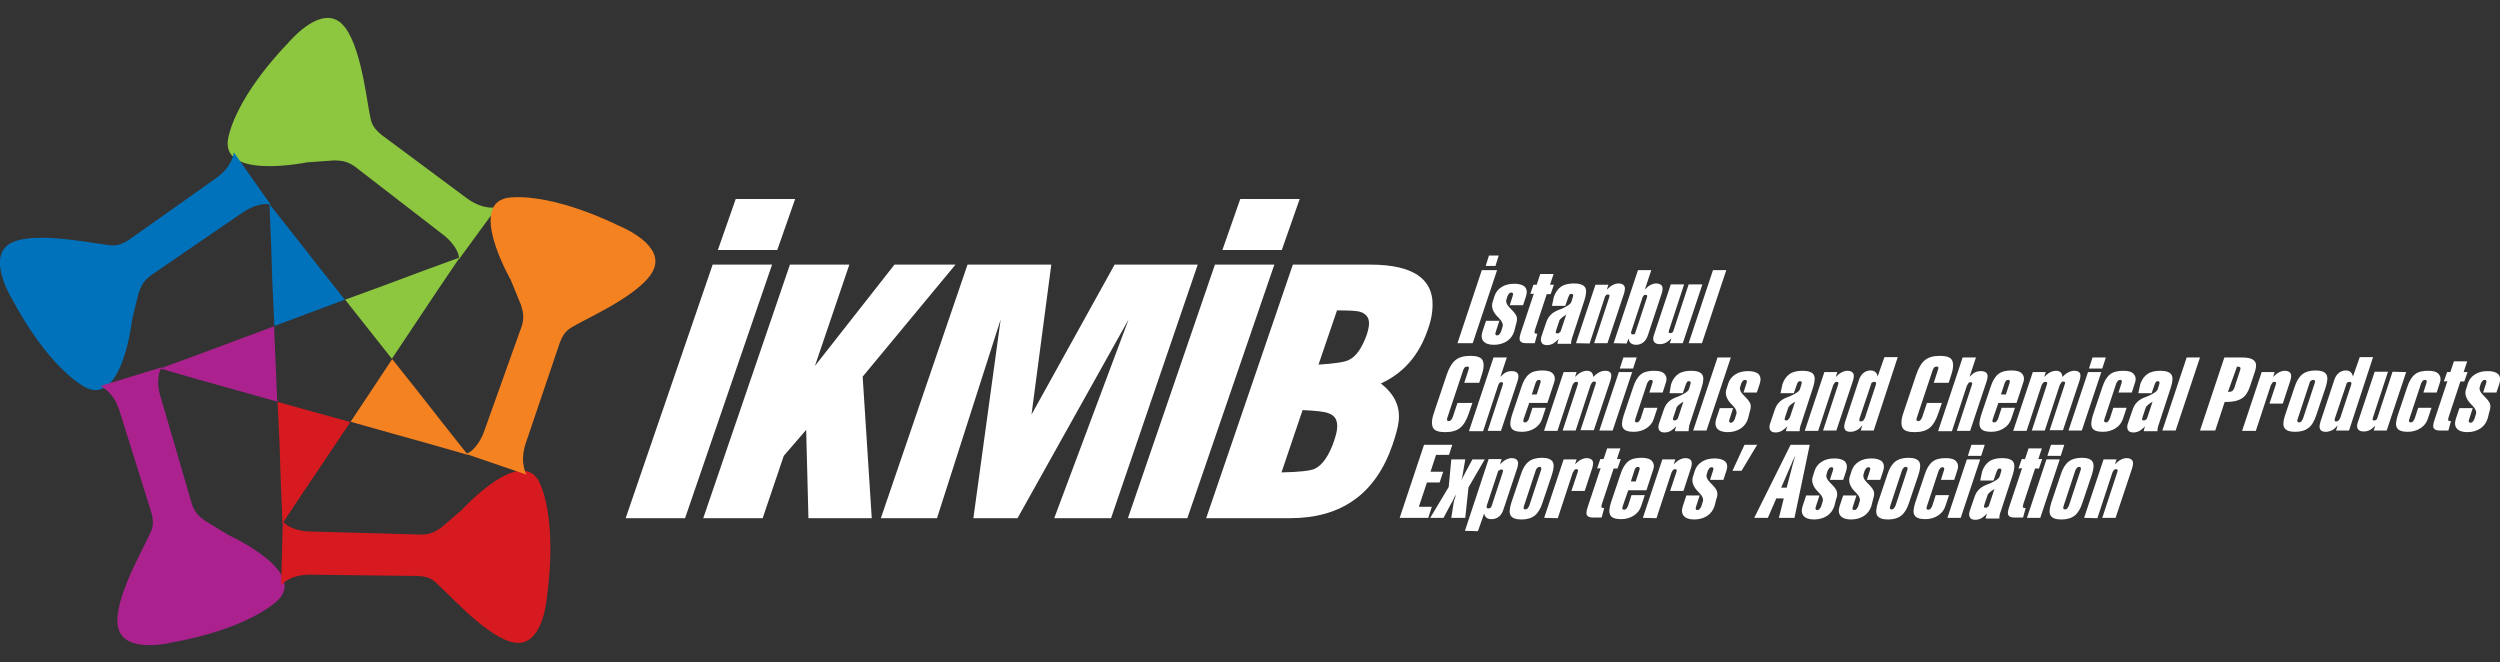
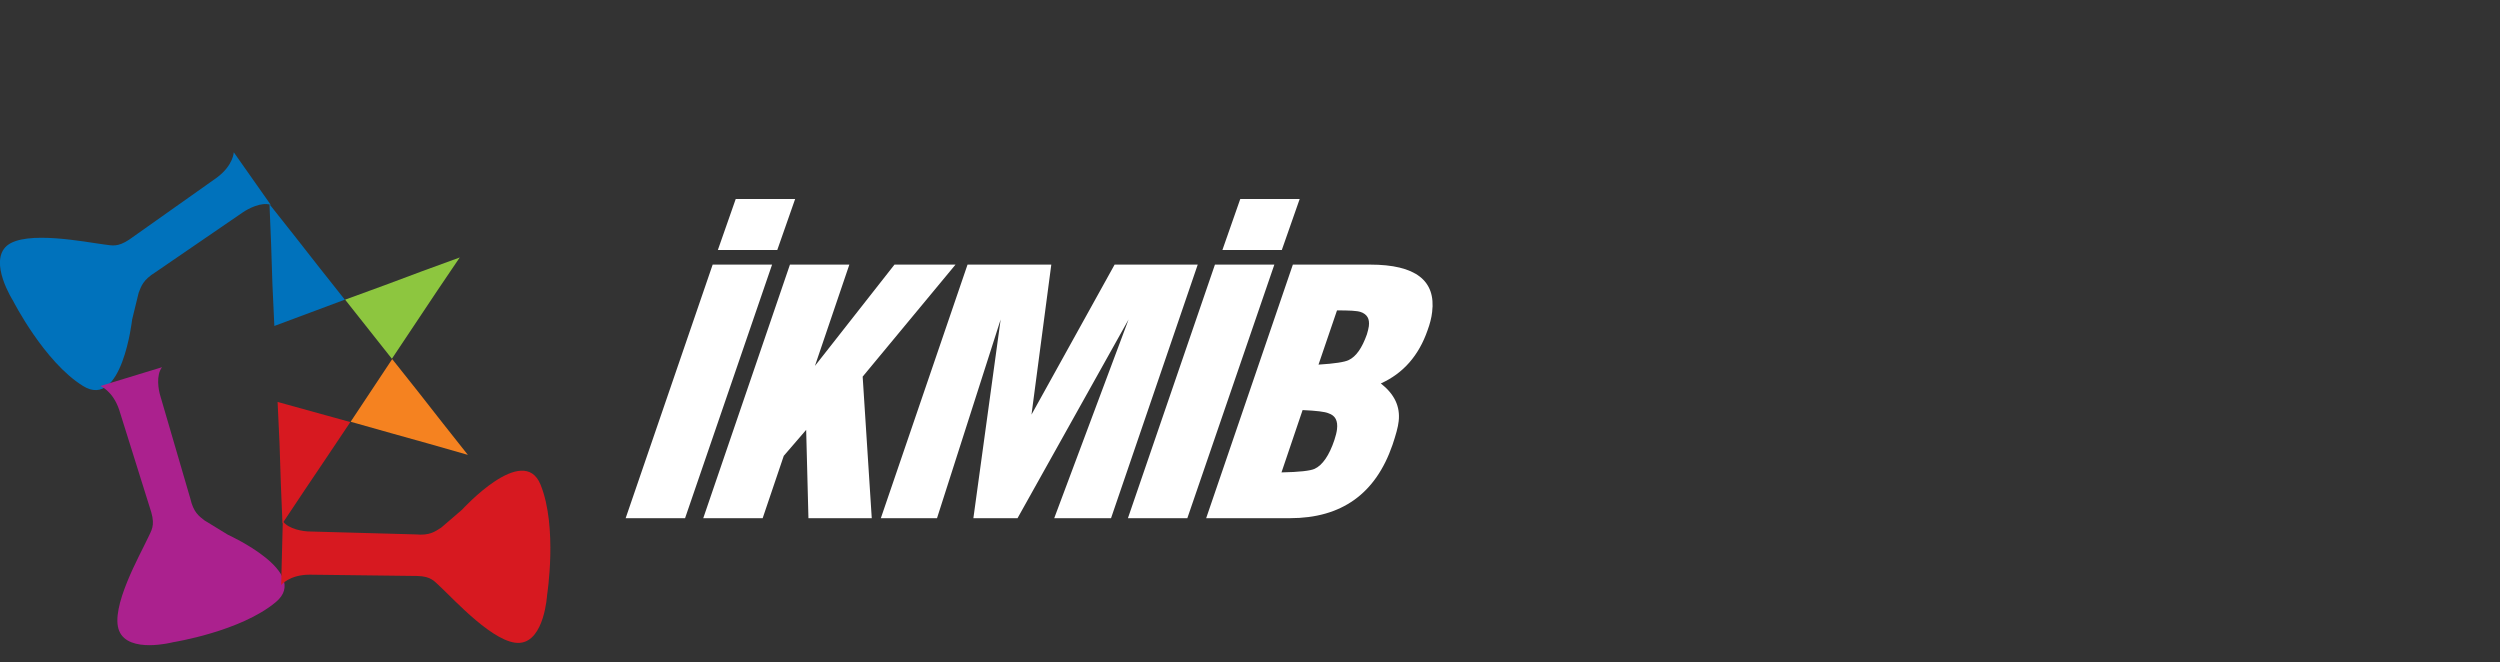
<svg xmlns="http://www.w3.org/2000/svg" version="1.1" id="Layer_1" x="0px" y="0px" width="770px" height="204px" viewBox="0 0 770 204" style="enable-background:new 0 0 770 204;" xml:space="preserve">
  <rect x="0" y="0" width="770" height="204" fill="#333333" stroke="none" />
  <style type="text/css">

	.st0{fill:#AB218E;}
	.st1{fill:#8DC63F;}
	.st2{fill:#F58220;}
	.st3{fill:#FFFFFF;}
	.st4{fill:#0072BC;}
	.st5{fill:#D71920;}

</style>
  <g id="Background">
</g>
  <g id="Guides">
</g>
  <g id="Foreground">
    <g>
-       <path class="st3" d="M520.1,105.7l7.5-22.5h4.1l-7.5,22.5H520.1z M524.3,87.7l-6,18h-4l0.5-1.5c-0.6,0.6-1.2,1.1-1.8,1.4    c-0.6,0.3-1.2,0.4-1.8,0.4c-0.9,0-1.5-0.3-1.8-0.8c-0.3-0.5-0.3-1.3,0.1-2.3l5.1-15.3h4.1l-4.6,14c-0.1,0.4-0.2,0.7-0.1,0.8    c0.1,0.2,0.2,0.2,0.5,0.2s0.5-0.1,0.6-0.2c0.2-0.2,0.3-0.4,0.4-0.8l4.6-14h4.2V87.7z M497,105.7l7.5-22.5h4.1l-2,6    c0.6-0.6,1.1-1.1,1.7-1.4c0.6-0.3,1.2-0.5,1.8-0.5c0.9,0,1.5,0.3,1.8,0.8c0.3,0.5,0.2,1.3-0.1,2.3l-4.2,12.7    c-0.3,1-0.8,1.8-1.4,2.3c-0.6,0.5-1.4,0.8-2.3,0.8c-0.7,0-1.2-0.2-1.6-0.5c-0.4-0.3-0.6-0.8-0.7-1.5l-0.6,1.6L497,105.7L497,105.7    z M503.9,101.8l3.3-10c0.1-0.4,0.2-0.7,0.1-0.8c-0.1-0.1-0.2-0.2-0.5-0.2s-0.5,0.1-0.6,0.3c-0.2,0.2-0.3,0.4-0.4,0.8l-3.3,10    c-0.1,0.4-0.2,0.6-0.1,0.8c0.1,0.2,0.2,0.3,0.5,0.3c0.3,0,0.5-0.1,0.7-0.2C503.6,102.5,503.8,102.2,503.9,101.8z M485.4,105.7    l6-18h4l-0.5,1.5c0.6-0.6,1.2-1.1,1.8-1.4c0.6-0.3,1.2-0.5,1.8-0.5c0.9,0,1.5,0.3,1.8,0.8s0.2,1.3-0.1,2.3l-5.1,15.3H491l4.6-14    c0.1-0.4,0.2-0.7,0.1-0.8c-0.1-0.1-0.2-0.2-0.5-0.2s-0.5,0.1-0.6,0.3c-0.2,0.2-0.3,0.4-0.4,0.8l-4.6,14L485.4,105.7L485.4,105.7z     M478.6,91.4c0.5-1.4,1.2-2.4,2.2-3.1c1-0.7,2.4-1,4-1c1.7,0,2.9,0.4,3.4,1.2s0.4,2.1-0.2,4l-3.6,11c-0.2,0.5-0.3,0.9-0.4,1.3    c-0.1,0.4-0.1,0.7-0.1,1.1h-4.2c0-0.2,0-0.4,0.1-0.6c0-0.2,0.1-0.4,0.2-0.6l0.1-0.3c-0.6,0.6-1.1,1-1.7,1.4    c-0.6,0.3-1.2,0.5-1.9,0.5c-0.9,0-1.5-0.3-1.7-0.8c-0.3-0.5-0.3-1.3,0.1-2.3l1.3-3.8c0.3-0.9,0.7-1.7,1.3-2.3    c0.5-0.6,1.3-1.1,2.2-1.5l1.3-0.5c1.8-0.8,2.8-1.5,3-2.2l0.4-1.3c0.1-0.4,0.2-0.7,0.1-0.8c-0.1-0.2-0.2-0.3-0.5-0.3    s-0.5,0.1-0.6,0.3c-0.1,0.2-0.3,0.5-0.4,0.8l-0.9,2.6H478L478.6,91.4z M480.8,101.7l1.6-4.8l-0.3,0.2c-1,0.6-1.6,1.2-1.8,1.6l-1,3    c-0.1,0.4-0.2,0.7-0.1,0.8c0.1,0.1,0.2,0.2,0.5,0.2s0.5-0.1,0.6-0.3C480.6,102.3,480.7,102,480.8,101.7z M471.3,90.6l1-2.9h1    l1.1-3.3h4.1l-1.1,3.3h1.2l-1,2.9h-1.2l-3.6,10.9c-0.2,0.6-0.2,0.9-0.1,1.1c0.1,0.1,0.3,0.2,0.8,0.2l-0.8,2.9h-2.6    c-1,0-1.6-0.2-1.9-0.7c-0.3-0.4-0.2-1.3,0.2-2.5l4-12h-1.1V90.6z M466.4,102c-0.4,1.3-1.2,2.4-2.3,3.1c-1.1,0.7-2.4,1.1-4,1.1    c-1.5,0-2.6-0.4-3.2-1.1c-0.6-0.7-0.7-1.7-0.3-3l1.1-3.3h4.1l-1.1,3.4c-0.1,0.4-0.2,0.7-0.1,0.8c0.1,0.2,0.2,0.3,0.5,0.3    c0.3,0,0.5-0.1,0.7-0.3s0.3-0.5,0.5-0.8l0.5-1.6c0.2-0.7-0.1-1.6-1.2-2.7l-0.5-0.5c-1.4-1.5-1.9-3.1-1.3-4.6l0.5-1.6    c0.4-1.2,1.1-2.1,2.2-2.8c1.1-0.7,2.4-1,3.9-1s2.6,0.3,3.3,1c0.6,0.7,0.7,1.7,0.3,2.9l-0.9,2.7H465l0.9-2.8    c0.1-0.4,0.2-0.7,0.1-0.8c-0.1-0.2-0.2-0.3-0.5-0.3s-0.5,0.1-0.7,0.3c-0.2,0.2-0.3,0.5-0.5,0.8l-0.3,1c-0.3,0.8,0.1,1.7,1.1,2.7    l0.5,0.5c1,1,1.5,1.8,1.6,2.4c0.1,0.6,0,1.3-0.3,2.2L466.4,102z M457.6,81.9l1-3.2h3l-1,3.2H457.6z M448.9,105.7l7.5-22.5h4.7    l-7.5,22.5H448.9z M766.2,128.9c-0.4,1.3-1.2,2.4-2.3,3.1c-1.1,0.7-2.4,1.1-4,1.1c-1.5,0-2.6-0.4-3.2-1.1c-0.6-0.7-0.7-1.7-0.3-3    l1.1-3.3h4.1l-1.1,3.4c-0.1,0.4-0.2,0.7-0.1,0.8c0.1,0.2,0.2,0.3,0.5,0.3c0.3,0,0.5-0.1,0.7-0.3c0.2-0.2,0.3-0.5,0.5-0.8l0.5-1.6    c0.2-0.7-0.1-1.6-1.2-2.7l-0.5-0.5c-1.4-1.5-1.9-3.1-1.3-4.6l0.5-1.6c0.4-1.2,1.1-2.1,2.2-2.8c1.1-0.7,2.4-1,3.9-1s2.6,0.3,3.3,1    c0.6,0.7,0.7,1.7,0.3,2.9l-0.9,2.7h-4.1l0.9-2.8c0.1-0.4,0.2-0.7,0.1-0.8c-0.1-0.2-0.2-0.3-0.5-0.3s-0.5,0.1-0.7,0.3    c-0.2,0.2-0.3,0.5-0.5,0.8l-0.3,1c-0.3,0.8,0.1,1.7,1.1,2.7l0.5,0.5c1,1,1.5,1.8,1.6,2.4c0.1,0.6,0,1.3-0.3,2.2L766.2,128.9z     M752.7,117.5l1-2.9h1l1.1-3.3h4.1l-1.1,3.3h1.2l-1,2.9h-1.2l-3.6,10.9c-0.2,0.6-0.2,0.9-0.1,1.1c0.1,0.2,0.3,0.2,0.8,0.2    l-0.8,2.9h-2.6c-1,0-1.6-0.2-1.9-0.7c-0.3-0.4-0.2-1.3,0.2-2.5l4-12L752.7,117.5L752.7,117.5z M738.5,127.9l2.9-8.6    c0.6-1.9,1.4-3.2,2.4-4s2.4-1.1,4.1-1.1c1.5,0,2.6,0.3,3.2,1c0.6,0.7,0.8,1.6,0.3,2.9l-0.9,2.8h-4.1l0.9-2.8    c0.1-0.4,0.2-0.7,0.1-0.8c-0.1-0.2-0.2-0.3-0.5-0.3c-0.3,0-0.5,0.1-0.7,0.3s-0.3,0.5-0.5,0.8l-3.6,10.9c-0.1,0.4-0.2,0.7-0.1,0.8    c0.1,0.2,0.2,0.3,0.5,0.3s0.5-0.1,0.7-0.3s0.3-0.5,0.5-0.8l1.1-3.4h4.1l-1.1,3.3c-0.4,1.3-1.2,2.3-2.3,3c-1.1,0.7-2.4,1.1-3.9,1.1    c-1.7,0-2.9-0.4-3.3-1.2C737.8,131.1,737.9,129.8,738.5,127.9z M741.1,114.6l-6,18h-4l0.5-1.5c-0.6,0.6-1.2,1.1-1.8,1.4    c-0.6,0.3-1.2,0.4-1.8,0.4c-0.9,0-1.5-0.3-1.8-0.8s-0.3-1.3,0.1-2.3l5.1-15.3h4.1l-4.6,14c-0.1,0.4-0.2,0.7-0.1,0.8    c0.1,0.2,0.2,0.2,0.5,0.2s0.5-0.1,0.6-0.2c0.1-0.1,0.3-0.4,0.4-0.8l4.6-14L741.1,114.6L741.1,114.6z M719.2,128.7    c-0.1,0.4-0.2,0.7-0.1,0.9c0.1,0.2,0.2,0.2,0.5,0.2c0.3,0,0.5-0.1,0.7-0.3s0.3-0.5,0.5-0.8l3.3-10c0.1-0.4,0.2-0.6,0.1-0.8    c-0.1-0.2-0.2-0.3-0.5-0.3s-0.5,0.1-0.7,0.2c-0.2,0.1-0.3,0.4-0.4,0.8L719.2,128.7z M723.5,132.6h-4l0.5-1.6    c-0.6,0.7-1.1,1.2-1.7,1.5c-0.6,0.3-1.3,0.5-2,0.5c-0.9,0-1.5-0.3-1.7-0.8c-0.3-0.5-0.2-1.3,0.1-2.3l4.2-12.7    c0.3-1,0.8-1.8,1.4-2.3c0.6-0.5,1.4-0.8,2.2-0.8c0.7,0,1.2,0.2,1.5,0.5c0.3,0.3,0.6,0.8,0.7,1.4l2.1-6h4.1L723.5,132.6z     M706.7,119.3c0.6-1.9,1.4-3.2,2.4-4s2.4-1.2,4.1-1.2s2.8,0.4,3.3,1.2s0.4,2.1-0.2,4l-2.9,8.6c-0.6,1.8-1.4,3.2-2.4,3.9    c-1,0.8-2.4,1.2-4.1,1.2c-1.7,0-2.8-0.4-3.3-1.2s-0.4-2.1,0.2-3.9L706.7,119.3z M711.3,118.1l-3.6,10.9c-0.1,0.4-0.2,0.7-0.1,0.8    c0.1,0.2,0.2,0.3,0.5,0.3c0.3,0,0.5-0.1,0.7-0.3s0.3-0.5,0.5-0.8l3.6-10.9c0.1-0.4,0.2-0.7,0.1-0.8c-0.1-0.2-0.2-0.3-0.5-0.3    s-0.5,0.1-0.6,0.2C711.5,117.4,711.4,117.7,711.3,118.1z M690.6,132.6l6-18h4l-0.5,1.5c0.6-0.6,1.2-1.1,1.8-1.4    c0.6-0.3,1.2-0.5,1.8-0.5c0.9,0,1.5,0.3,1.8,0.8s0.2,1.3-0.1,2.3l-2.3,7H699l1.9-5.7c0.1-0.4,0.2-0.7,0.1-0.8    c-0.1-0.1-0.2-0.2-0.5-0.2s-0.5,0.1-0.6,0.3c-0.1,0.2-0.3,0.4-0.5,0.8l-4.6,14h-4.2V132.6z M677.6,132.6l7.5-22.5h5.4    c1.9,0,3.1,0.3,3.8,1c0.7,0.7,0.7,1.7,0.3,3.1L693,119c-0.6,1.8-1.4,3-2.5,3.7s-2.7,1.1-4.7,1.1h-0.6l-2.9,8.8H677.6z     M688.2,119.4l1.7-5.2c0.2-0.5,0.2-0.9,0.1-1c-0.1-0.2-0.5-0.3-1-0.3l-2.8,7.8h0.3c0.5,0,0.8-0.1,1.1-0.3    C687.8,120.2,688,119.9,688.2,119.4z M666,132.6l7.5-22.5h4.1l-7.5,22.5H666z M659.2,118.3c0.5-1.4,1.2-2.4,2.2-3.1s2.4-1,4-1    c1.7,0,2.9,0.4,3.4,1.2c0.5,0.8,0.4,2.1-0.2,4l-3.6,11c-0.2,0.5-0.3,0.9-0.4,1.3c-0.1,0.4-0.1,0.7-0.1,1.1h-4.2    c0-0.2,0-0.4,0.1-0.6c0-0.2,0.1-0.4,0.2-0.6l0.1-0.3c-0.6,0.6-1.1,1-1.7,1.4c-0.6,0.3-1.2,0.5-1.9,0.5c-0.9,0-1.5-0.3-1.7-0.8    c-0.3-0.5-0.3-1.3,0.1-2.3l1.3-3.8c0.3-0.9,0.7-1.7,1.3-2.3c0.5-0.6,1.3-1.1,2.2-1.5l1.3-0.5c1.8-0.8,2.8-1.5,3-2.2l0.4-1.3    c0.1-0.4,0.2-0.7,0.1-0.8c-0.1-0.2-0.2-0.3-0.5-0.3c-0.3,0-0.5,0.1-0.6,0.3c-0.2,0.2-0.3,0.5-0.4,0.8l-0.9,2.6h-4.1L659.2,118.3z     M661.4,128.5l1.6-4.8l-0.3,0.2c-1,0.6-1.6,1.2-1.8,1.6l-1,3c-0.1,0.4-0.2,0.7-0.1,0.8c0.1,0.1,0.2,0.2,0.5,0.2s0.5-0.1,0.6-0.3    C661.1,129.2,661.3,128.9,661.4,128.5z M644.6,127.9l2.9-8.6c0.6-1.9,1.4-3.2,2.4-4s2.4-1.1,4.1-1.1c1.5,0,2.6,0.3,3.2,1    c0.6,0.7,0.8,1.6,0.3,2.9l-0.9,2.8h-4.1l0.9-2.8c0.1-0.4,0.2-0.7,0.1-0.8c-0.1-0.2-0.2-0.3-0.5-0.3s-0.5,0.1-0.7,0.3    s-0.3,0.5-0.5,0.8l-3.6,10.9c-0.1,0.4-0.2,0.7-0.1,0.8c0.1,0.2,0.2,0.3,0.5,0.3c0.3,0,0.5-0.1,0.7-0.3s0.3-0.5,0.5-0.8l1.1-3.4    h4.1l-1.1,3.3c-0.4,1.3-1.2,2.3-2.3,3c-1.1,0.7-2.4,1.1-3.9,1.1c-1.7,0-2.9-0.4-3.3-1.2C644,131.1,644,129.8,644.6,127.9z     M643.4,113.5l1.1-3.4h4.1l-1.1,3.4H643.4z M637.1,132.6l6-18h4.1l-6,18H637.1z M620.1,132.6l6-18h4l-0.5,1.5    c0.6-0.6,1.2-1.1,1.8-1.4c0.6-0.3,1.2-0.5,1.9-0.5c0.6,0,1.1,0.2,1.4,0.5s0.5,0.8,0.5,1.4c0.6-0.6,1.2-1.1,1.8-1.4    s1.2-0.5,1.8-0.5c0.9,0,1.5,0.2,1.8,0.7c0.3,0.5,0.2,1.3-0.1,2.3l-5.1,15.3h-4.1l4.6-14c0.1-0.4,0.2-0.7,0.1-0.8    c-0.1-0.1-0.2-0.2-0.5-0.2s-0.5,0.1-0.6,0.3c-0.1,0.2-0.3,0.4-0.5,0.8l-4.6,14h-4l4.6-14c0.1-0.4,0.2-0.7,0.1-0.8    c-0.1-0.1-0.2-0.2-0.5-0.2s-0.5,0.1-0.7,0.3c-0.2,0.2-0.3,0.4-0.5,0.8l-4.6,14h-4.1V132.6z M613.8,129c-0.1,0.4-0.2,0.7-0.1,0.8    c0.1,0.2,0.2,0.3,0.5,0.3s0.5-0.1,0.7-0.3c0.2-0.2,0.3-0.5,0.5-0.8l1.1-3.4h4.1l-1.1,3.3c-0.4,1.3-1.2,2.3-2.3,3    c-1.1,0.7-2.4,1.1-3.9,1.1c-1.7,0-2.9-0.4-3.3-1.2c-0.5-0.8-0.4-2.1,0.2-4l2.9-8.6c0.6-1.9,1.4-3.2,2.4-4s2.4-1.1,4.1-1.1    c1.5,0,2.6,0.3,3.2,1c0.6,0.7,0.8,1.6,0.3,2.9l-2,6.1h-5.6L613.8,129z M617.4,118.1l-1.1,3.4h1.5l1.1-3.4c0.1-0.4,0.2-0.7,0.1-0.8    c-0.1-0.2-0.2-0.3-0.5-0.3s-0.5,0.1-0.7,0.3C617.7,117.4,617.6,117.7,617.4,118.1z M597,132.6l7.5-22.5h4.1l-2,6    c0.6-0.6,1.1-1.1,1.7-1.4c0.6-0.3,1.2-0.4,1.9-0.4c0.9,0,1.5,0.3,1.8,0.8s0.2,1.3-0.1,2.3l-5.1,15.3h-4.1l4.6-14    c0.1-0.4,0.2-0.7,0.1-0.8c-0.1-0.1-0.2-0.2-0.5-0.2c-0.3,0-0.5,0.1-0.6,0.3c-0.1,0.2-0.3,0.4-0.5,0.8l-4.6,14H597V132.6z     M590.2,115.4c0.7-2.1,1.6-3.6,2.7-4.5c1.1-0.9,2.7-1.3,4.6-1.3s3.2,0.4,3.7,1.3c0.5,0.9,0.5,2.4-0.2,4.5l-0.8,2.5h-4.6l1.3-4    c0.1-0.4,0.2-0.7,0.1-0.8c-0.1-0.1-0.2-0.2-0.5-0.2s-0.5,0.1-0.7,0.2c-0.2,0.2-0.3,0.4-0.5,0.8l-4.9,14.7    c-0.1,0.4-0.2,0.7-0.1,0.8c0.1,0.2,0.2,0.3,0.5,0.3s0.5-0.1,0.7-0.3c0.2-0.2,0.3-0.5,0.5-0.8l1.5-4.5h4.6l-1.1,3.2    c-0.7,2.1-1.6,3.6-2.7,4.5c-1.1,0.9-2.7,1.3-4.6,1.3c-1.9,0-3.2-0.4-3.7-1.3c-0.5-0.9-0.5-2.4,0.2-4.5L590.2,115.4z M572.8,128.7    c-0.1,0.4-0.2,0.7-0.1,0.9c0.1,0.2,0.2,0.2,0.5,0.2s0.5-0.1,0.7-0.3c0.2-0.2,0.3-0.5,0.5-0.8l3.3-10c0.1-0.4,0.2-0.6,0.1-0.8    c-0.1-0.2-0.2-0.3-0.5-0.3s-0.5,0.1-0.7,0.2c-0.2,0.1-0.3,0.4-0.4,0.8L572.8,128.7z M577.1,132.6h-4l0.5-1.6    c-0.6,0.7-1.1,1.2-1.7,1.5c-0.6,0.3-1.3,0.5-2,0.5c-0.9,0-1.5-0.3-1.7-0.8c-0.3-0.5-0.2-1.3,0.1-2.3l4.2-12.7    c0.3-1,0.8-1.8,1.4-2.3c0.6-0.5,1.4-0.8,2.2-0.8c0.7,0,1.2,0.2,1.5,0.5c0.4,0.3,0.6,0.8,0.7,1.4l2.1-6h4.1L577.1,132.6z     M555.9,132.6l6-18h4l-0.5,1.5c0.6-0.6,1.2-1.1,1.8-1.4c0.6-0.3,1.2-0.5,1.8-0.5c0.9,0,1.5,0.3,1.8,0.8s0.2,1.3-0.1,2.3l-5.1,15.3    h-4.1l4.6-14c0.1-0.4,0.2-0.7,0.1-0.8c-0.1-0.1-0.2-0.2-0.5-0.2s-0.5,0.1-0.6,0.3c-0.2,0.2-0.3,0.4-0.5,0.8l-4.6,14h-4.1V132.6z     M549,118.3c0.5-1.4,1.2-2.4,2.2-3.1s2.4-1,4-1c1.7,0,2.9,0.4,3.4,1.2c0.5,0.8,0.4,2.1-0.2,4l-3.6,11c-0.2,0.5-0.3,0.9-0.4,1.3    c-0.1,0.4-0.1,0.7-0.1,1.1h-4.2c0-0.2,0-0.4,0.1-0.6c0-0.2,0.1-0.4,0.2-0.6l0.1-0.3c-0.6,0.6-1.1,1-1.7,1.4    c-0.6,0.3-1.2,0.5-1.9,0.5c-0.9,0-1.5-0.3-1.7-0.8c-0.3-0.5-0.3-1.3,0.1-2.3l1.3-3.8c0.3-0.9,0.7-1.7,1.3-2.3    c0.5-0.6,1.3-1.1,2.2-1.5l1.3-0.5c1.8-0.8,2.8-1.5,3-2.2l0.4-1.3c0.1-0.4,0.2-0.7,0.1-0.8c-0.1-0.2-0.2-0.3-0.5-0.3    c-0.3,0-0.5,0.1-0.6,0.3c-0.2,0.2-0.3,0.5-0.4,0.8l-0.9,2.6h-4.1L549,118.3z M551.3,128.5l1.6-4.8l-0.3,0.2    c-1,0.6-1.6,1.2-1.8,1.6l-1,3c-0.1,0.4-0.2,0.7-0.1,0.8c0.1,0.1,0.2,0.2,0.5,0.2s0.5-0.1,0.6-0.3    C550.9,129,551.1,128.9,551.3,128.5z M538.4,128.9c-0.4,1.3-1.2,2.4-2.3,3.1c-1.1,0.7-2.4,1.1-4,1.1c-1.5,0-2.6-0.4-3.2-1.1    c-0.6-0.7-0.7-1.7-0.3-3l1.1-3.3h4.1l-1.1,3.4c-0.1,0.4-0.2,0.7-0.1,0.8c0.1,0.2,0.2,0.3,0.5,0.3c0.3,0,0.5-0.1,0.7-0.3    c0.2-0.2,0.3-0.5,0.5-0.8l0.5-1.6c0.2-0.7-0.1-1.6-1.2-2.7l-0.5-0.5c-1.4-1.5-1.9-3.1-1.3-4.6l0.5-1.6c0.4-1.2,1.1-2.1,2.2-2.8    s2.4-1,3.9-1s2.6,0.3,3.3,1c0.6,0.7,0.7,1.7,0.3,2.9l-0.9,2.7H537l0.9-2.8c0.1-0.4,0.2-0.7,0.1-0.8c-0.1-0.2-0.2-0.3-0.5-0.3    s-0.5,0.1-0.7,0.3s-0.3,0.5-0.5,0.8l-0.3,1c-0.3,0.8,0.1,1.7,1.1,2.7l0.5,0.5c1,1,1.5,1.8,1.6,2.4c0.1,0.6,0,1.3-0.3,2.2    L538.4,128.9z M521.5,132.6l7.5-22.5h4.1l-7.5,22.5H521.5z M514.7,118.3c0.5-1.4,1.2-2.4,2.2-3.1s2.4-1,4-1c1.7,0,2.9,0.4,3.4,1.2    c0.5,0.8,0.4,2.1-0.2,4l-3.6,11c-0.2,0.5-0.3,0.9-0.3,1.3c-0.1,0.4-0.1,0.7-0.1,1.1h-4.2c0-0.2,0-0.4,0.1-0.6    c0-0.2,0.1-0.4,0.2-0.6l0.1-0.3c-0.6,0.6-1.1,1-1.7,1.4c-0.6,0.3-1.2,0.5-1.9,0.5c-0.9,0-1.5-0.3-1.7-0.8    c-0.3-0.5-0.3-1.3,0.1-2.3l1.3-3.8c0.3-0.9,0.7-1.7,1.3-2.3c0.5-0.6,1.3-1.1,2.2-1.5l1.3-0.5c1.8-0.8,2.8-1.5,3-2.2l0.4-1.3    c0.1-0.4,0.2-0.7,0.1-0.8c-0.1-0.2-0.2-0.3-0.5-0.3s-0.5,0.1-0.6,0.3c-0.2,0.2-0.3,0.5-0.4,0.8l-0.9,2.6h-4.1L514.7,118.3z     M516.9,128.5l1.6-4.8l-0.3,0.2c-1,0.6-1.6,1.2-1.8,1.6l-1,3c-0.1,0.4-0.2,0.7-0.1,0.8c0.1,0.1,0.2,0.2,0.5,0.2s0.5-0.1,0.6-0.3    C516.6,129.2,516.8,128.9,516.9,128.5z M500.1,127.9l2.9-8.6c0.6-1.9,1.4-3.2,2.4-4s2.4-1.1,4.1-1.1c1.5,0,2.6,0.3,3.2,1    c0.6,0.7,0.8,1.6,0.3,2.9l-0.9,2.8H508l0.9-2.8c0.1-0.4,0.2-0.7,0.1-0.8c-0.1-0.2-0.2-0.3-0.5-0.3s-0.5,0.1-0.7,0.3    s-0.3,0.5-0.5,0.8l-3.6,10.9c-0.1,0.4-0.2,0.7-0.1,0.8c0.1,0.2,0.2,0.3,0.5,0.3c0.3,0,0.5-0.1,0.7-0.3s0.3-0.5,0.5-0.8l1.1-3.4    h4.1l-1.1,3.3c-0.4,1.3-1.2,2.3-2.3,3c-1.1,0.7-2.4,1.1-3.9,1.1c-1.7,0-2.9-0.4-3.3-1.2C499.4,131.1,499.5,129.8,500.1,127.9z     M498.9,113.5l1.1-3.4h4.1l-1.1,3.4H498.9z M492.6,132.6l6-18h4.1l-6,18H492.6z M475.6,132.6l6-18h4l-0.5,1.5    c0.6-0.6,1.2-1.1,1.8-1.4c0.6-0.3,1.2-0.5,1.9-0.5c0.6,0,1.1,0.2,1.4,0.5s0.5,0.8,0.5,1.4c0.6-0.6,1.2-1.1,1.8-1.4    s1.2-0.5,1.8-0.5c0.9,0,1.5,0.2,1.8,0.7c0.3,0.5,0.2,1.3-0.1,2.3l-5.1,15.3h-4.1l4.6-14c0.1-0.4,0.2-0.7,0.1-0.8    c-0.1-0.1-0.2-0.2-0.5-0.2s-0.5,0.1-0.6,0.3c-0.2,0.2-0.3,0.4-0.5,0.8l-4.6,14h-4l4.6-14c0.1-0.4,0.2-0.7,0.1-0.8    c-0.1-0.1-0.2-0.2-0.5-0.2s-0.5,0.1-0.7,0.3c-0.2,0.2-0.3,0.4-0.5,0.8l-4.6,14h-4.1V132.6z M469.3,129c-0.1,0.4-0.2,0.7-0.1,0.8    c0.1,0.2,0.2,0.3,0.5,0.3s0.5-0.1,0.7-0.3c0.2-0.2,0.3-0.5,0.5-0.8l1.1-3.4h4.1l-1.1,3.3c-0.4,1.3-1.2,2.3-2.3,3    c-1.1,0.7-2.4,1.1-3.9,1.1c-1.7,0-2.9-0.4-3.3-1.2c-0.5-0.8-0.4-2.1,0.2-4l2.9-8.6c0.6-1.9,1.4-3.2,2.4-4s2.4-1.1,4.1-1.1    c1.5,0,2.6,0.3,3.2,1c0.6,0.7,0.8,1.6,0.3,2.9l-2,6.1H471L469.3,129z M472.9,118.1l-1.1,3.4h1.5l1.1-3.4c0.1-0.4,0.2-0.7,0.1-0.8    c-0.1-0.2-0.2-0.3-0.5-0.3s-0.5,0.1-0.7,0.3C473.2,117.4,473.1,117.7,472.9,118.1z M452.5,132.6l7.5-22.5h4.1l-2,6    c0.6-0.6,1.1-1.1,1.7-1.4c0.6-0.3,1.2-0.4,1.9-0.4c0.9,0,1.5,0.3,1.8,0.8s0.2,1.3-0.1,2.3l-5.1,15.3h-4.1l4.6-14    c0.1-0.4,0.2-0.7,0.1-0.8c-0.1-0.1-0.2-0.2-0.5-0.2c-0.3,0-0.5,0.1-0.6,0.3c-0.1,0.2-0.3,0.4-0.4,0.8l-4.6,14h-4.3V132.6z     M445.6,115.4c0.7-2.1,1.6-3.6,2.7-4.5c1.1-0.9,2.7-1.3,4.6-1.3c1.9,0,3.2,0.4,3.7,1.3c0.5,0.9,0.5,2.4-0.2,4.5l-0.8,2.5H451    l1.3-4c0.1-0.4,0.2-0.7,0.1-0.8c-0.1-0.1-0.2-0.2-0.5-0.2c-0.3,0-0.5,0.1-0.7,0.2c-0.2,0.2-0.3,0.4-0.5,0.8l-4.9,14.7    c-0.1,0.4-0.2,0.7-0.1,0.8c0.1,0.2,0.2,0.3,0.5,0.3s0.5-0.1,0.7-0.3c0.2-0.2,0.3-0.5,0.5-0.8l1.5-4.5h4.6l-1.1,3.2    c-0.7,2.1-1.6,3.6-2.7,4.5c-1.1,0.9-2.7,1.3-4.6,1.3c-1.9,0-3.2-0.4-3.7-1.3c-0.5-0.9-0.5-2.4,0.2-4.5L445.6,115.4z M641.9,159.5    l6-18h4l-0.5,1.5c0.6-0.6,1.2-1.1,1.8-1.4c0.6-0.3,1.2-0.5,1.8-0.5c0.9,0,1.5,0.3,1.8,0.8s0.2,1.3-0.1,2.3l-5.1,15.3h-4.1l4.6-14    c0.1-0.4,0.2-0.7,0.1-0.8c-0.1-0.1-0.2-0.2-0.5-0.2s-0.5,0.1-0.6,0.3c-0.2,0.2-0.3,0.4-0.5,0.8l-4.6,14L641.9,159.5L641.9,159.5z     M634.7,146.2c0.6-1.9,1.4-3.2,2.4-4s2.4-1.2,4.1-1.2s2.8,0.4,3.3,1.2s0.4,2.1-0.2,4l-2.9,8.6c-0.6,1.9-1.4,3.2-2.4,4    s-2.4,1.2-4.1,1.2c-1.7,0-2.8-0.4-3.3-1.2s-0.4-2.1,0.2-4L634.7,146.2z M639.2,144.9l-3.6,10.9c-0.1,0.4-0.2,0.7-0.1,0.8    c0.1,0.2,0.2,0.3,0.5,0.3s0.5-0.1,0.7-0.3c0.2-0.2,0.3-0.5,0.5-0.8l3.6-10.9c0.1-0.4,0.2-0.7,0.1-0.8c-0.1-0.2-0.2-0.3-0.5-0.3    c-0.3,0-0.5,0.1-0.6,0.2C639.5,144.3,639.4,144.5,639.2,144.9z M630.6,140.4l1.1-3.4h4.1l-1.1,3.4H630.6z M624.3,159.5l6-18h4.1    l-6,18H624.3z M621.7,144.3l1-2.9h1l1.1-3.3h4.1l-1.1,3.3h1.2l-1,2.9h-1.2l-3.6,10.9c-0.2,0.6-0.2,0.9-0.1,1.1    c0.1,0.1,0.3,0.2,0.8,0.2l-0.8,2.9h-2.6c-1,0-1.6-0.2-1.9-0.7c-0.3-0.4-0.2-1.3,0.2-2.5l4-12L621.7,144.3L621.7,144.3z     M610.5,145.2c0.5-1.4,1.2-2.4,2.2-3.1c1-0.7,2.4-1,4-1c1.7,0,2.9,0.4,3.4,1.2s0.4,2.1-0.2,4l-3.6,11c-0.2,0.5-0.3,0.9-0.4,1.3    c-0.1,0.4-0.1,0.7-0.1,1.1h-4.2c0-0.2,0-0.4,0.1-0.6c0.1-0.2,0.1-0.4,0.2-0.6l0.1-0.3c-0.6,0.6-1.1,1-1.7,1.4    c-0.6,0.3-1.2,0.5-1.9,0.5c-0.9,0-1.5-0.3-1.7-0.8c-0.3-0.5-0.3-1.3,0.1-2.3l1.3-3.8c0.3-0.9,0.7-1.7,1.3-2.3    c0.5-0.6,1.3-1.1,2.2-1.5l1.3-0.5c1.8-0.8,2.8-1.5,3-2.2l0.4-1.3c0.1-0.4,0.2-0.7,0.1-0.8c-0.1-0.2-0.2-0.3-0.5-0.3    c-0.3,0-0.5,0.1-0.6,0.3c-0.2,0.2-0.3,0.5-0.4,0.8L614,148h-4.1L610.5,145.2z M612.7,155.4l1.6-4.8l-0.3,0.2    c-1,0.6-1.6,1.2-1.8,1.6l-1,3c-0.1,0.4-0.2,0.7-0.1,0.8c0.1,0.1,0.2,0.2,0.5,0.2c0.3,0,0.5-0.1,0.6-0.3    C612.5,156.1,612.6,155.8,612.7,155.4z M606.1,140.4l1.1-3.4h4.1l-1.1,3.4H606.1z M599.8,159.5l6-18h4.1l-6,18H599.8z     M589.9,154.8l2.9-8.6c0.6-1.9,1.4-3.2,2.4-4s2.4-1.1,4.1-1.1c1.5,0,2.6,0.3,3.2,1c0.6,0.7,0.8,1.6,0.3,2.9l-0.9,2.8h-4.1l0.9-2.8    c0.1-0.4,0.2-0.7,0.1-0.8c-0.1-0.2-0.2-0.3-0.5-0.3s-0.5,0.1-0.7,0.3c-0.2,0.2-0.3,0.5-0.5,0.8l-3.6,10.9    c-0.1,0.4-0.2,0.7-0.1,0.8c0.1,0.2,0.2,0.3,0.5,0.3c0.3,0,0.5-0.1,0.7-0.3c0.2-0.2,0.3-0.5,0.5-0.8l1.1-3.4h4.1l-1.1,3.3    c-0.4,1.3-1.2,2.3-2.3,3c-1.1,0.7-2.4,1.1-3.9,1.1c-1.7,0-2.9-0.4-3.3-1.2C589.2,158,589.3,156.7,589.9,154.8z M581.3,146.2    c0.6-1.9,1.4-3.2,2.4-4s2.4-1.2,4.1-1.2s2.8,0.4,3.3,1.2s0.4,2.1-0.2,4l-2.9,8.6c-0.6,1.9-1.4,3.2-2.4,4s-2.4,1.2-4.1,1.2    s-2.8-0.4-3.3-1.2s-0.4-2.1,0.2-4L581.3,146.2z M585.8,144.9l-3.6,10.9c-0.1,0.4-0.2,0.7-0.1,0.8c0.1,0.2,0.2,0.3,0.5,0.3    c0.3,0,0.5-0.1,0.7-0.3c0.2-0.2,0.3-0.5,0.5-0.8l3.6-10.9c0.1-0.4,0.2-0.7,0.1-0.8c-0.1-0.2-0.2-0.3-0.5-0.3s-0.5,0.1-0.6,0.2    C586.1,144.3,586,144.5,585.8,144.9z M576.4,155.8c-0.4,1.3-1.2,2.4-2.3,3.1c-1.1,0.7-2.4,1.1-4,1.1c-1.5,0-2.6-0.4-3.2-1.1    c-0.6-0.7-0.7-1.7-0.3-3l1.1-3.3h4.1l-1.1,3.4c-0.1,0.4-0.2,0.7-0.1,0.8c0.1,0.2,0.2,0.3,0.5,0.3c0.3,0,0.5-0.1,0.7-0.3    s0.3-0.5,0.5-0.8l0.5-1.6c0.2-0.7-0.1-1.6-1.2-2.7l-0.5-0.5c-1.4-1.5-1.9-3.1-1.3-4.6l0.5-1.6c0.4-1.2,1.1-2.1,2.2-2.8    s2.4-1,3.9-1s2.6,0.3,3.3,1c0.6,0.7,0.7,1.7,0.3,2.9l-0.9,2.7H575l0.9-2.8c0.1-0.4,0.2-0.7,0.1-0.8c-0.1-0.2-0.2-0.3-0.5-0.3    s-0.5,0.1-0.7,0.3s-0.3,0.5-0.5,0.8l-0.3,1c-0.3,0.8,0.1,1.7,1.1,2.7l0.5,0.5c1,1,1.5,1.8,1.6,2.4c0.1,0.6,0,1.3-0.3,2.2    L576.4,155.8z M565,155.8c-0.4,1.3-1.2,2.4-2.3,3.1c-1.1,0.7-2.4,1.1-4,1.1c-1.5,0-2.6-0.4-3.2-1.1c-0.6-0.7-0.7-1.7-0.3-3    l1.1-3.3h4.1l-1.1,3.4c-0.1,0.4-0.2,0.7-0.1,0.8c0.1,0.2,0.2,0.3,0.5,0.3s0.5-0.1,0.7-0.3c0.2-0.2,0.3-0.5,0.5-0.8l0.5-1.6    c0.2-0.7-0.1-1.6-1.2-2.7l-0.5-0.5c-1.4-1.5-1.9-3.1-1.3-4.6l0.5-1.6c0.4-1.2,1.1-2.1,2.2-2.8c1.1-0.7,2.4-1,3.9-1s2.6,0.3,3.3,1    c0.6,0.7,0.7,1.7,0.3,2.9l-0.9,2.7h-4.1l0.9-2.8c0.1-0.4,0.2-0.7,0.1-0.8c-0.1-0.2-0.2-0.3-0.5-0.3c-0.3,0-0.5,0.1-0.7,0.3    c-0.2,0.2-0.3,0.5-0.5,0.8l-0.3,1c-0.3,0.8,0.1,1.7,1.1,2.7l0.5,0.5c1,1,1.5,1.8,1.6,2.4c0.1,0.6,0.1,1.3-0.3,2.2L565,155.8z     M548.6,150.2h1.7l1.8-6.9c0.1-0.4,0.3-1.1,0.6-2.1l0.3-1l-1,2.1c-0.2,0.5-0.3,0.9-0.4,1L548.6,150.2z M540.3,159.5l11.2-22.5h5.9    l-4.7,22.5h-4.8l1.5-6h-2.3l-2.6,6H540.3z M533.6,145l3.7-8h3.9l-4.8,8H533.6z M528.1,155.8c-0.4,1.3-1.2,2.4-2.3,3.1    c-1.1,0.7-2.4,1.1-4,1.1c-1.5,0-2.6-0.4-3.2-1.1c-0.6-0.7-0.7-1.7-0.3-3l1.1-3.3h4.1l-1.1,3.4c-0.1,0.4-0.2,0.7-0.1,0.8    c0.1,0.2,0.2,0.3,0.5,0.3s0.5-0.1,0.7-0.3s0.3-0.5,0.5-0.8l0.5-1.6c0.2-0.7-0.1-1.6-1.2-2.7l-0.5-0.5c-1.4-1.5-1.9-3.1-1.3-4.6    l0.5-1.6c0.4-1.2,1.1-2.1,2.2-2.8c1.1-0.7,2.4-1,3.9-1s2.6,0.3,3.3,1c0.7,0.7,0.7,1.7,0.3,2.9l-0.9,2.7h-4.1l0.9-2.8    c0.1-0.4,0.2-0.7,0.1-0.8c-0.1-0.2-0.2-0.3-0.5-0.3s-0.5,0.1-0.7,0.3s-0.3,0.5-0.5,0.8l-0.3,1c-0.3,0.8,0.1,1.7,1.1,2.7l0.5,0.5    c1,1,1.5,1.8,1.6,2.4c0.1,0.6,0.1,1.3-0.3,2.2L528.1,155.8z M506,159.5l6-18h4l-0.5,1.5c0.6-0.6,1.2-1.1,1.8-1.4    c0.6-0.3,1.2-0.5,1.8-0.5c0.9,0,1.5,0.3,1.8,0.8c0.3,0.5,0.2,1.3-0.1,2.3l-2.3,7h-4.1l1.9-5.7c0.1-0.4,0.2-0.7,0.1-0.8    c-0.1-0.1-0.2-0.2-0.5-0.2c-0.3,0-0.5,0.1-0.6,0.3c-0.2,0.2-0.3,0.4-0.5,0.8l-4.6,14L506,159.5L506,159.5z M499.8,155.9    c-0.1,0.4-0.2,0.7-0.1,0.8c0.1,0.2,0.2,0.3,0.5,0.3s0.5-0.1,0.7-0.3c0.2-0.2,0.3-0.5,0.5-0.8l1.1-3.4h4.1l-1.1,3.3    c-0.4,1.3-1.2,2.3-2.3,3c-1.1,0.7-2.4,1.1-3.9,1.1c-1.7,0-2.9-0.4-3.3-1.2c-0.5-0.8-0.4-2.1,0.2-4l2.9-8.6c0.6-1.9,1.4-3.2,2.4-4    c1-0.8,2.4-1.1,4.1-1.1c1.5,0,2.6,0.3,3.2,1c0.6,0.7,0.8,1.6,0.3,2.9l-2,6.1h-5.6L499.8,155.9z M503.4,144.9l-1.1,3.4h1.5l1.1-3.4    c0.1-0.4,0.2-0.7,0.1-0.8c-0.1-0.2-0.2-0.3-0.5-0.3s-0.5,0.1-0.7,0.3C503.6,144.3,503.5,144.5,503.4,144.9z M491.9,144.3l1-2.9h1    l1.1-3.3h4.1l-1.1,3.3h1.2l-1,2.9H497l-3.6,10.9c-0.2,0.6-0.2,0.9-0.1,1.1c0.1,0.1,0.3,0.2,0.8,0.2l-0.8,2.9h-2.6    c-1,0-1.6-0.2-1.9-0.7c-0.3-0.4-0.2-1.3,0.2-2.5l4-12L491.9,144.3L491.9,144.3z M475.6,159.5l6-18h4l-0.5,1.5    c0.6-0.6,1.2-1.1,1.8-1.4c0.6-0.3,1.2-0.5,1.8-0.5c0.9,0,1.5,0.3,1.8,0.8s0.2,1.3-0.1,2.3l-2.3,7H484l1.9-5.7    c0.1-0.4,0.2-0.7,0.1-0.8c-0.1-0.1-0.2-0.2-0.5-0.2s-0.5,0.1-0.6,0.3c-0.1,0.2-0.3,0.4-0.5,0.8l-4.6,14L475.6,159.5L475.6,159.5z     M468.4,146.2c0.6-1.9,1.4-3.2,2.4-4s2.4-1.2,4.1-1.2c1.7,0,2.8,0.4,3.3,1.2s0.4,2.1-0.2,4l-2.9,8.6c-0.6,1.9-1.4,3.2-2.4,4    s-2.4,1.2-4.1,1.2c-1.7,0-2.8-0.4-3.3-1.2s-0.4-2.1,0.2-4L468.4,146.2z M473,144.9l-3.6,10.9c-0.1,0.4-0.2,0.7-0.1,0.8    c0.1,0.2,0.2,0.3,0.5,0.3s0.5-0.1,0.7-0.3c0.2-0.2,0.3-0.5,0.5-0.8l3.6-10.9c0.1-0.4,0.2-0.7,0.1-0.8c-0.1-0.2-0.2-0.3-0.5-0.3    s-0.5,0.1-0.6,0.2C473.3,144.3,473.1,144.5,473,144.9z M451.2,163.5l7.3-22.1h4L462,143c0.6-0.6,1.2-1.1,1.8-1.4    c0.6-0.3,1.2-0.5,1.8-0.5c0.9,0,1.5,0.3,1.8,0.8c0.3,0.5,0.2,1.3-0.1,2.3l-4.2,12.6c-0.3,1-0.8,1.8-1.4,2.3    c-0.6,0.5-1.4,0.8-2.3,0.8c-0.6,0-1.1-0.1-1.5-0.4c-0.4-0.3-0.6-0.7-0.8-1.3l-1.9,5.4L451.2,163.5L451.2,163.5z M461.3,145.5    l-3.3,10c-0.1,0.4-0.2,0.6-0.1,0.8c0.1,0.2,0.2,0.3,0.5,0.3c0.3,0,0.5-0.1,0.7-0.2c0.2-0.2,0.3-0.4,0.4-0.8l3.3-10    c0.1-0.4,0.2-0.7,0.1-0.8c-0.1-0.1-0.2-0.2-0.5-0.2c-0.3,0-0.5,0.1-0.6,0.3C461.5,144.9,461.4,145.1,461.3,145.5z M440.5,159.5    l5.7-9.5l0.8-8.5h4.3l-0.7,4.1c-0.1,0.4-0.1,0.8-0.2,1.2c-0.1,0.4-0.2,0.9-0.4,1.3c0.5-0.9,0.9-1.8,1.4-2.7l2.1-3.9h3.8l-5,8.6    l-1,9.4H447l0.7-4.5c0.1-0.3,0.1-0.8,0.3-1.2c0.2-0.4,0.3-1,0.4-1.5c-0.3,0.6-0.6,1.1-0.8,1.6c-0.2,0.5-0.4,0.9-0.6,1.1l-2.4,4.5    H440.5L440.5,159.5z M431.1,159.5l7.5-22.5h8.7l-1,3.1h-4l-1.7,5.2h3.9l-1.1,3.3h-3.9l-2.5,7.5h4l-1.1,3.4H431.1z" />
      <g>
-         <path class="st1" d="M153.1,63.8c0,0-3.8,1.1-9-2.5l-26.5-19.7c-3.4-2.7-3.3-4.5-3.8-6.8c-1.1-5.6-3.2-24.4-9.7-28.4     s-15.4,6.9-15.4,6.9S73.7,28.2,70.4,42c-3.4,13.7,24.2,8,24.2,8l8.4-0.6c2.3,0.1,4.3,0.1,7.6,2.9l25.9,20     c1.6,1.2,4.9,4.4,4.9,7.5L153.1,63.8z" />
        <path class="st4" d="M72,46.9c0,0-0.1,4-5.2,7.8l-27,19.1c-3.6,2.4-5.3,1.8-7.7,1.5c-5.6-0.7-24.2-4.5-30,0.4     C-3.6,80.7,4,92.6,4,92.6s9.6,18.9,21.6,26.3c12,7.4,15.1-20.5,15.1-20.5l2-8.2c0.8-2.1,1.4-4,5.1-6.3l27-18.5     c1.6-1.1,5.7-3.3,8.6-2.3L72,46.9z" />
        <path class="st0" d="M30.9,118.9c0,0,3.8,1.4,5.8,7.3l9.9,31.6c1.2,4.2,0,5.6-1,7.8c-2.4,5.2-11.8,21.6-8.9,28.7     c2.9,7.1,16.6,3.5,16.6,3.5s20.9-3.3,31.7-12.4c10.8-9.1-14.8-20.7-14.8-20.7l-7.2-4.4c-1.8-1.4-3.4-2.5-4.4-6.8L49.4,122     c-0.6-1.9-1.4-6.4,0.5-8.9L30.9,118.9z" />
        <path class="st5" d="M86.6,180.2c0,0,2.5-3.2,8.8-3.2l33.1,0.4c4.4,0.1,5.3,1.7,7.1,3.3c4.2,3.9,16.9,17.9,24.5,17.3     s8.4-14.7,8.4-14.7s3.3-20.9-2-34c-5.3-13.1-24.2,7.7-24.2,7.7l-6.4,5.5c-1.9,1.2-3.5,2.5-7.8,2.1l-32.7-0.9     c-1.9,0-6.6-0.7-8.3-3.2L86.6,180.2z" />
-         <path class="st2" d="M162.2,146.2c0,0-2.2-3.3-0.4-9.3l10.6-31.3c1.5-4.1,3.3-4.5,5.3-5.7c5-2.8,22.2-10.6,24-18     c1.8-7.4-11.4-12.5-11.4-12.5s-18.8-9.6-32.9-8.6s-0.1,25.4-0.1,25.4l3.2,7.8c0.6,2.2,1.3,4.1-0.4,8.1l-11,30.8     c-0.6,1.8-2.7,6-5.6,6.9L162.2,146.2z" />
        <polygon class="st2" points="144.1,140.1 132.2,136.7 120.4,133.4 108,129.9 120.8,110.6 128.9,120.8 136.5,130.5    " />
        <polygon class="st1" points="141.6,79.3 134.7,89.5 127.9,99.7 120.7,110.5 106.3,92.3 118.6,87.8 130.1,83.5    " />
        <polygon class="st4" points="83,62.9 90.6,72.5 98.2,82.2 106.2,92.3 84.5,100.4 83.9,87.4 83.5,75.1    " />
-         <polygon class="st0" points="49.3,113.5 60.8,109.3 72.3,105 84.4,100.5 85.4,123.7 72.9,120.2 61.1,116.9    " />
        <polygon class="st5" points="87,161.2 86.5,149 86.1,136.7 85.5,123.8 107.9,130 100.6,140.9 93.8,151    " />
      </g>
      <path class="st3" d="M365.7,159.6h-18.3l26.8-78.1h18.3L365.7,159.6z M211,159.6h-18.3l26.8-78.1h18.3L211,159.6z M234.9,159.6    h-18.3l26.7-78.1h18.3L251,112.7l24.5-31.2h18.8L265.7,116l2.8,43.6H249l-0.7-27.2l-6.9,8L234.9,159.6z M288.6,159.6h-2.5h-14.8    l0,0L298,81.5h14.9h10.9l-6.1,46.2l25.6-46.2h25.6l-26.7,78.1h-17.5l22.9-61.2l-34.2,61.2h-13.6l8.4-61.2L288.6,159.6z     M397.3,159.6h-25.8l26.7-78.1H422c14,0,20.3,4.9,19.1,14.6c-0.2,1.8-0.7,3.7-1.4,5.6c-2.7,7.8-7.5,13.3-14.4,16.4    c4.2,3.3,6,7.1,5.5,11.6c-0.2,1.9-0.9,4.3-1.9,7.3C423.7,152.1,413.2,159.6,397.3,159.6z M401.2,126.3l-6.5,19.2    c5.5-0.1,8.9-0.5,10.2-1.1c2.4-1.1,4.5-4.1,6.1-8.9c0.4-1.2,0.7-2.4,0.8-3.3c0.3-2.6-0.5-4.2-2.6-4.9    C408.1,126.8,405.4,126.5,401.2,126.3z M411.8,95.6l-5.7,16.7c5-0.3,8.1-0.8,9.3-1.4c2.3-1.1,4.1-3.7,5.6-7.9    c0.3-1,0.5-1.8,0.6-2.5c0.3-2.3-0.5-3.7-2.5-4.4C418,95.7,415.5,95.6,411.8,95.6z M239.4,77h-18.3l5.5-15.7h18.3L239.4,77z     M394.8,77h-18.3l5.5-15.7h18.3L394.8,77z" />
    </g>
  </g>
</svg>